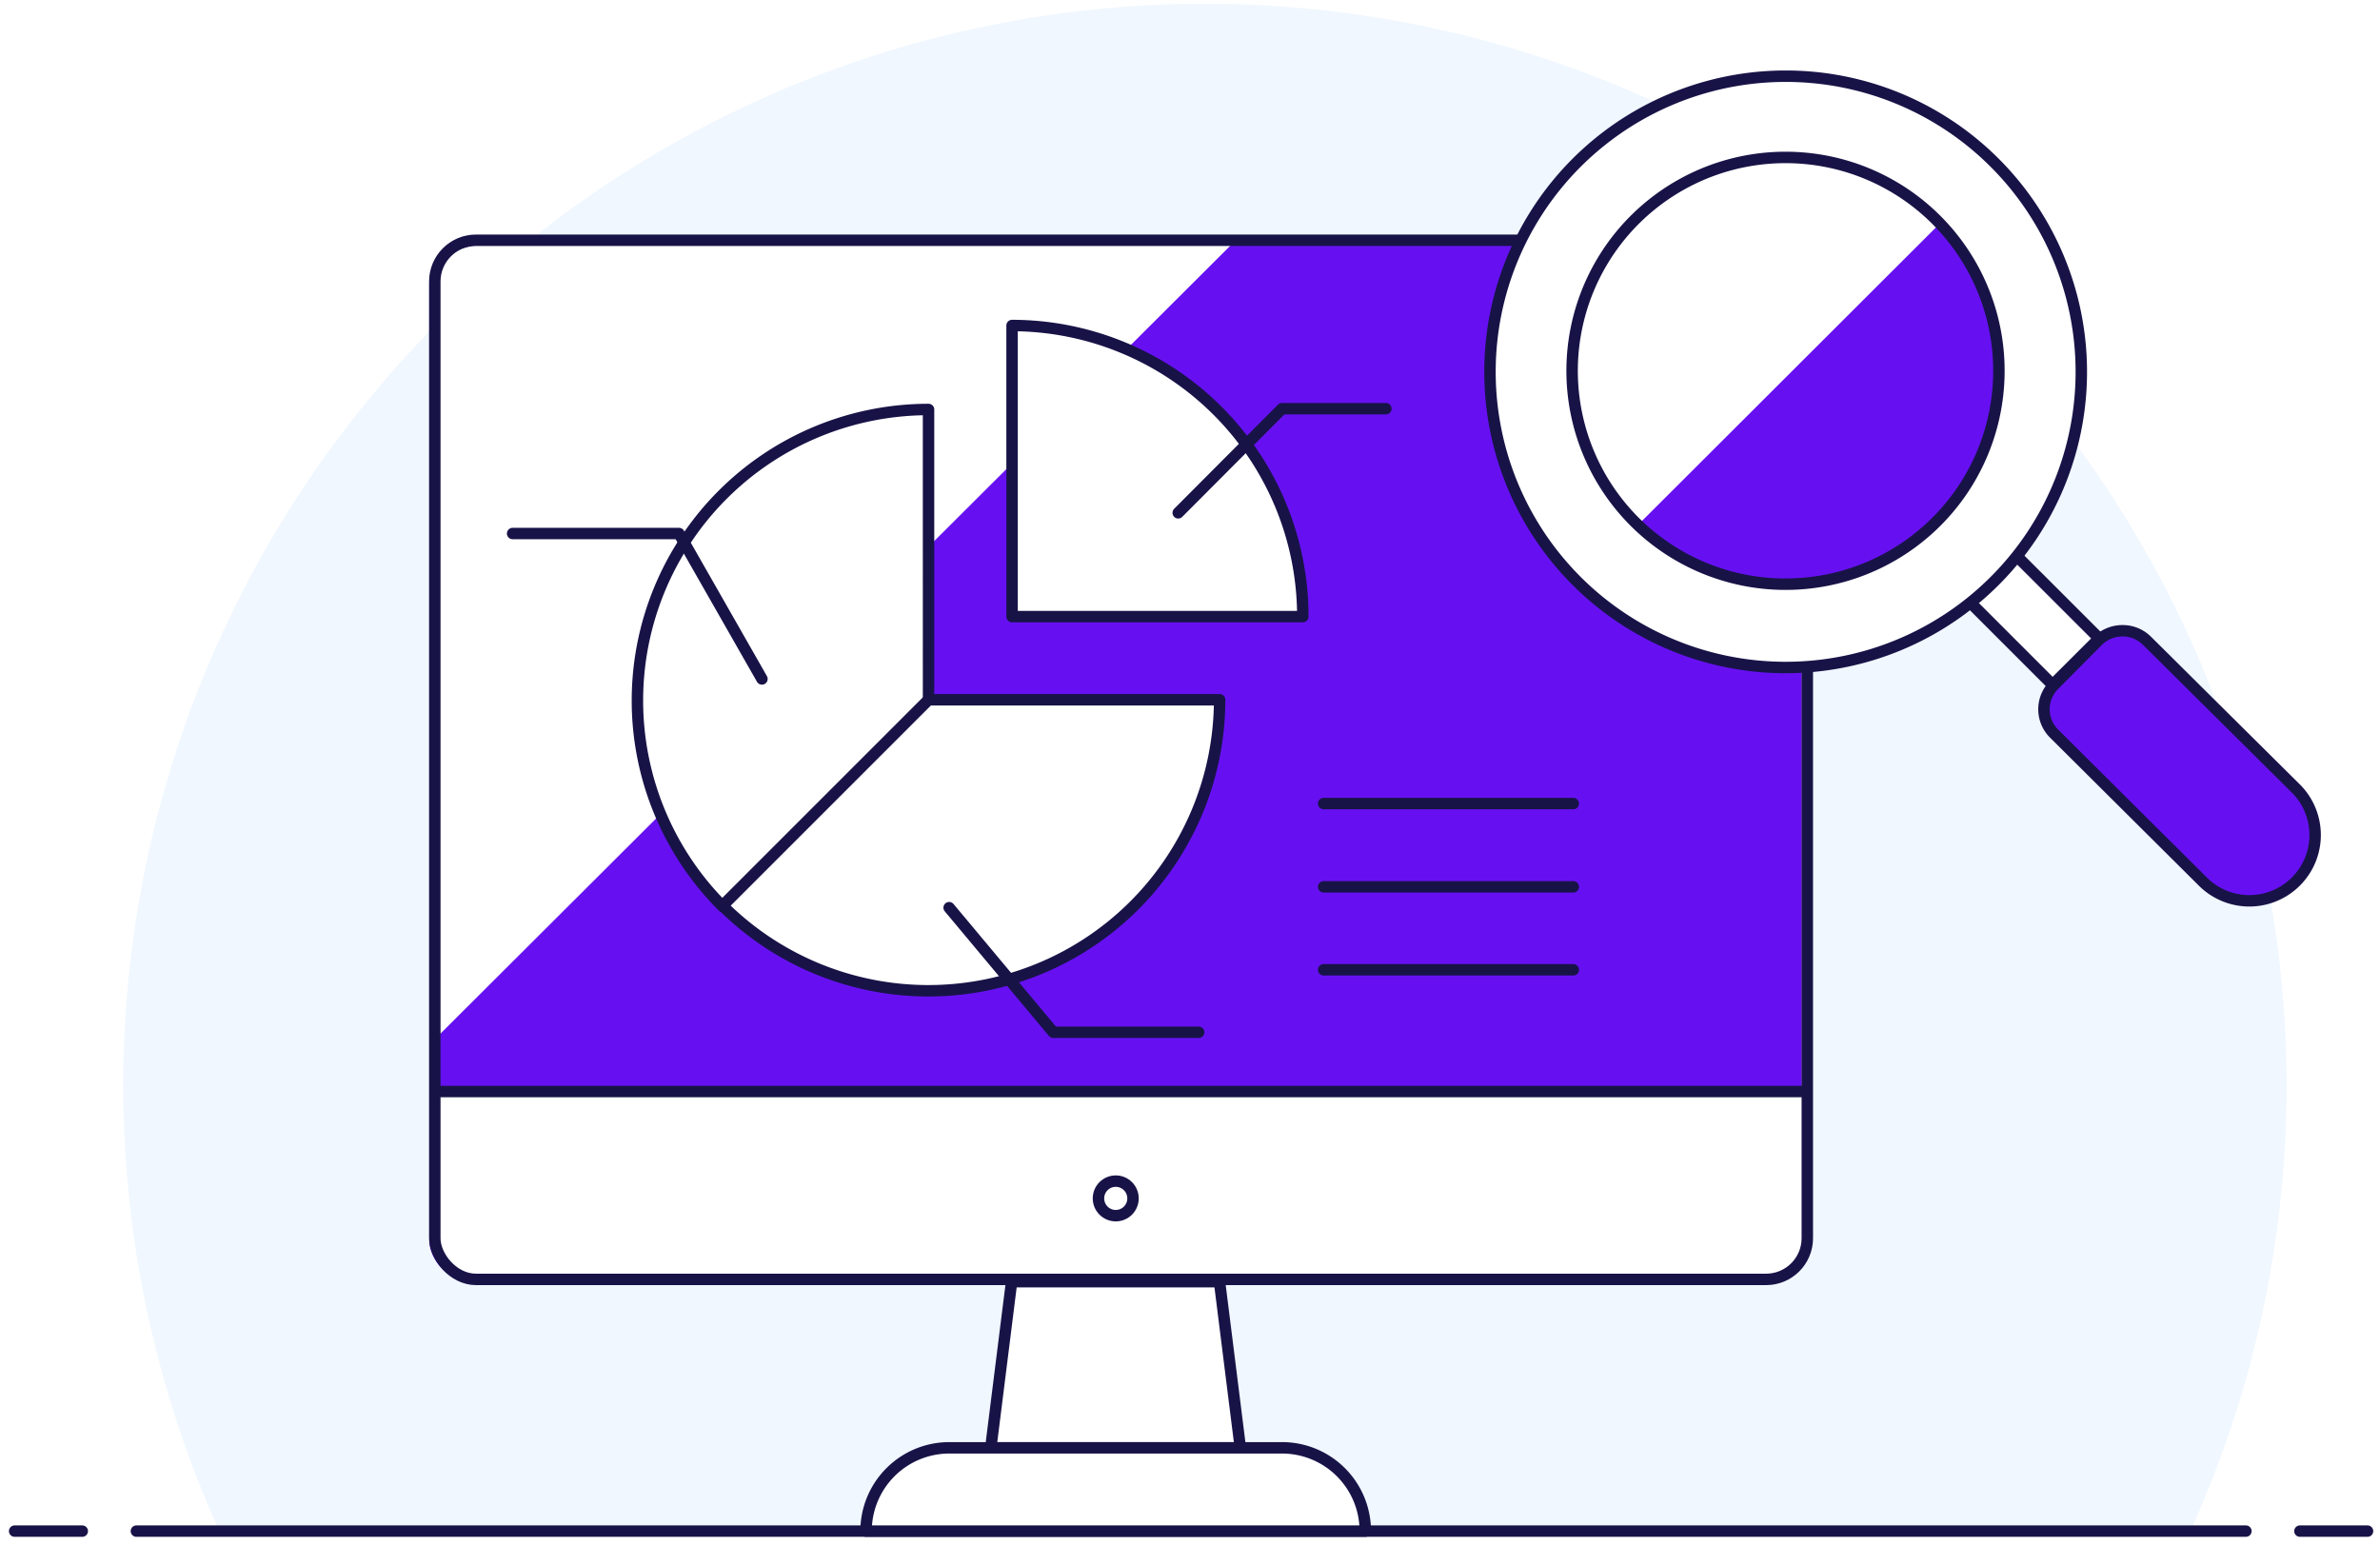
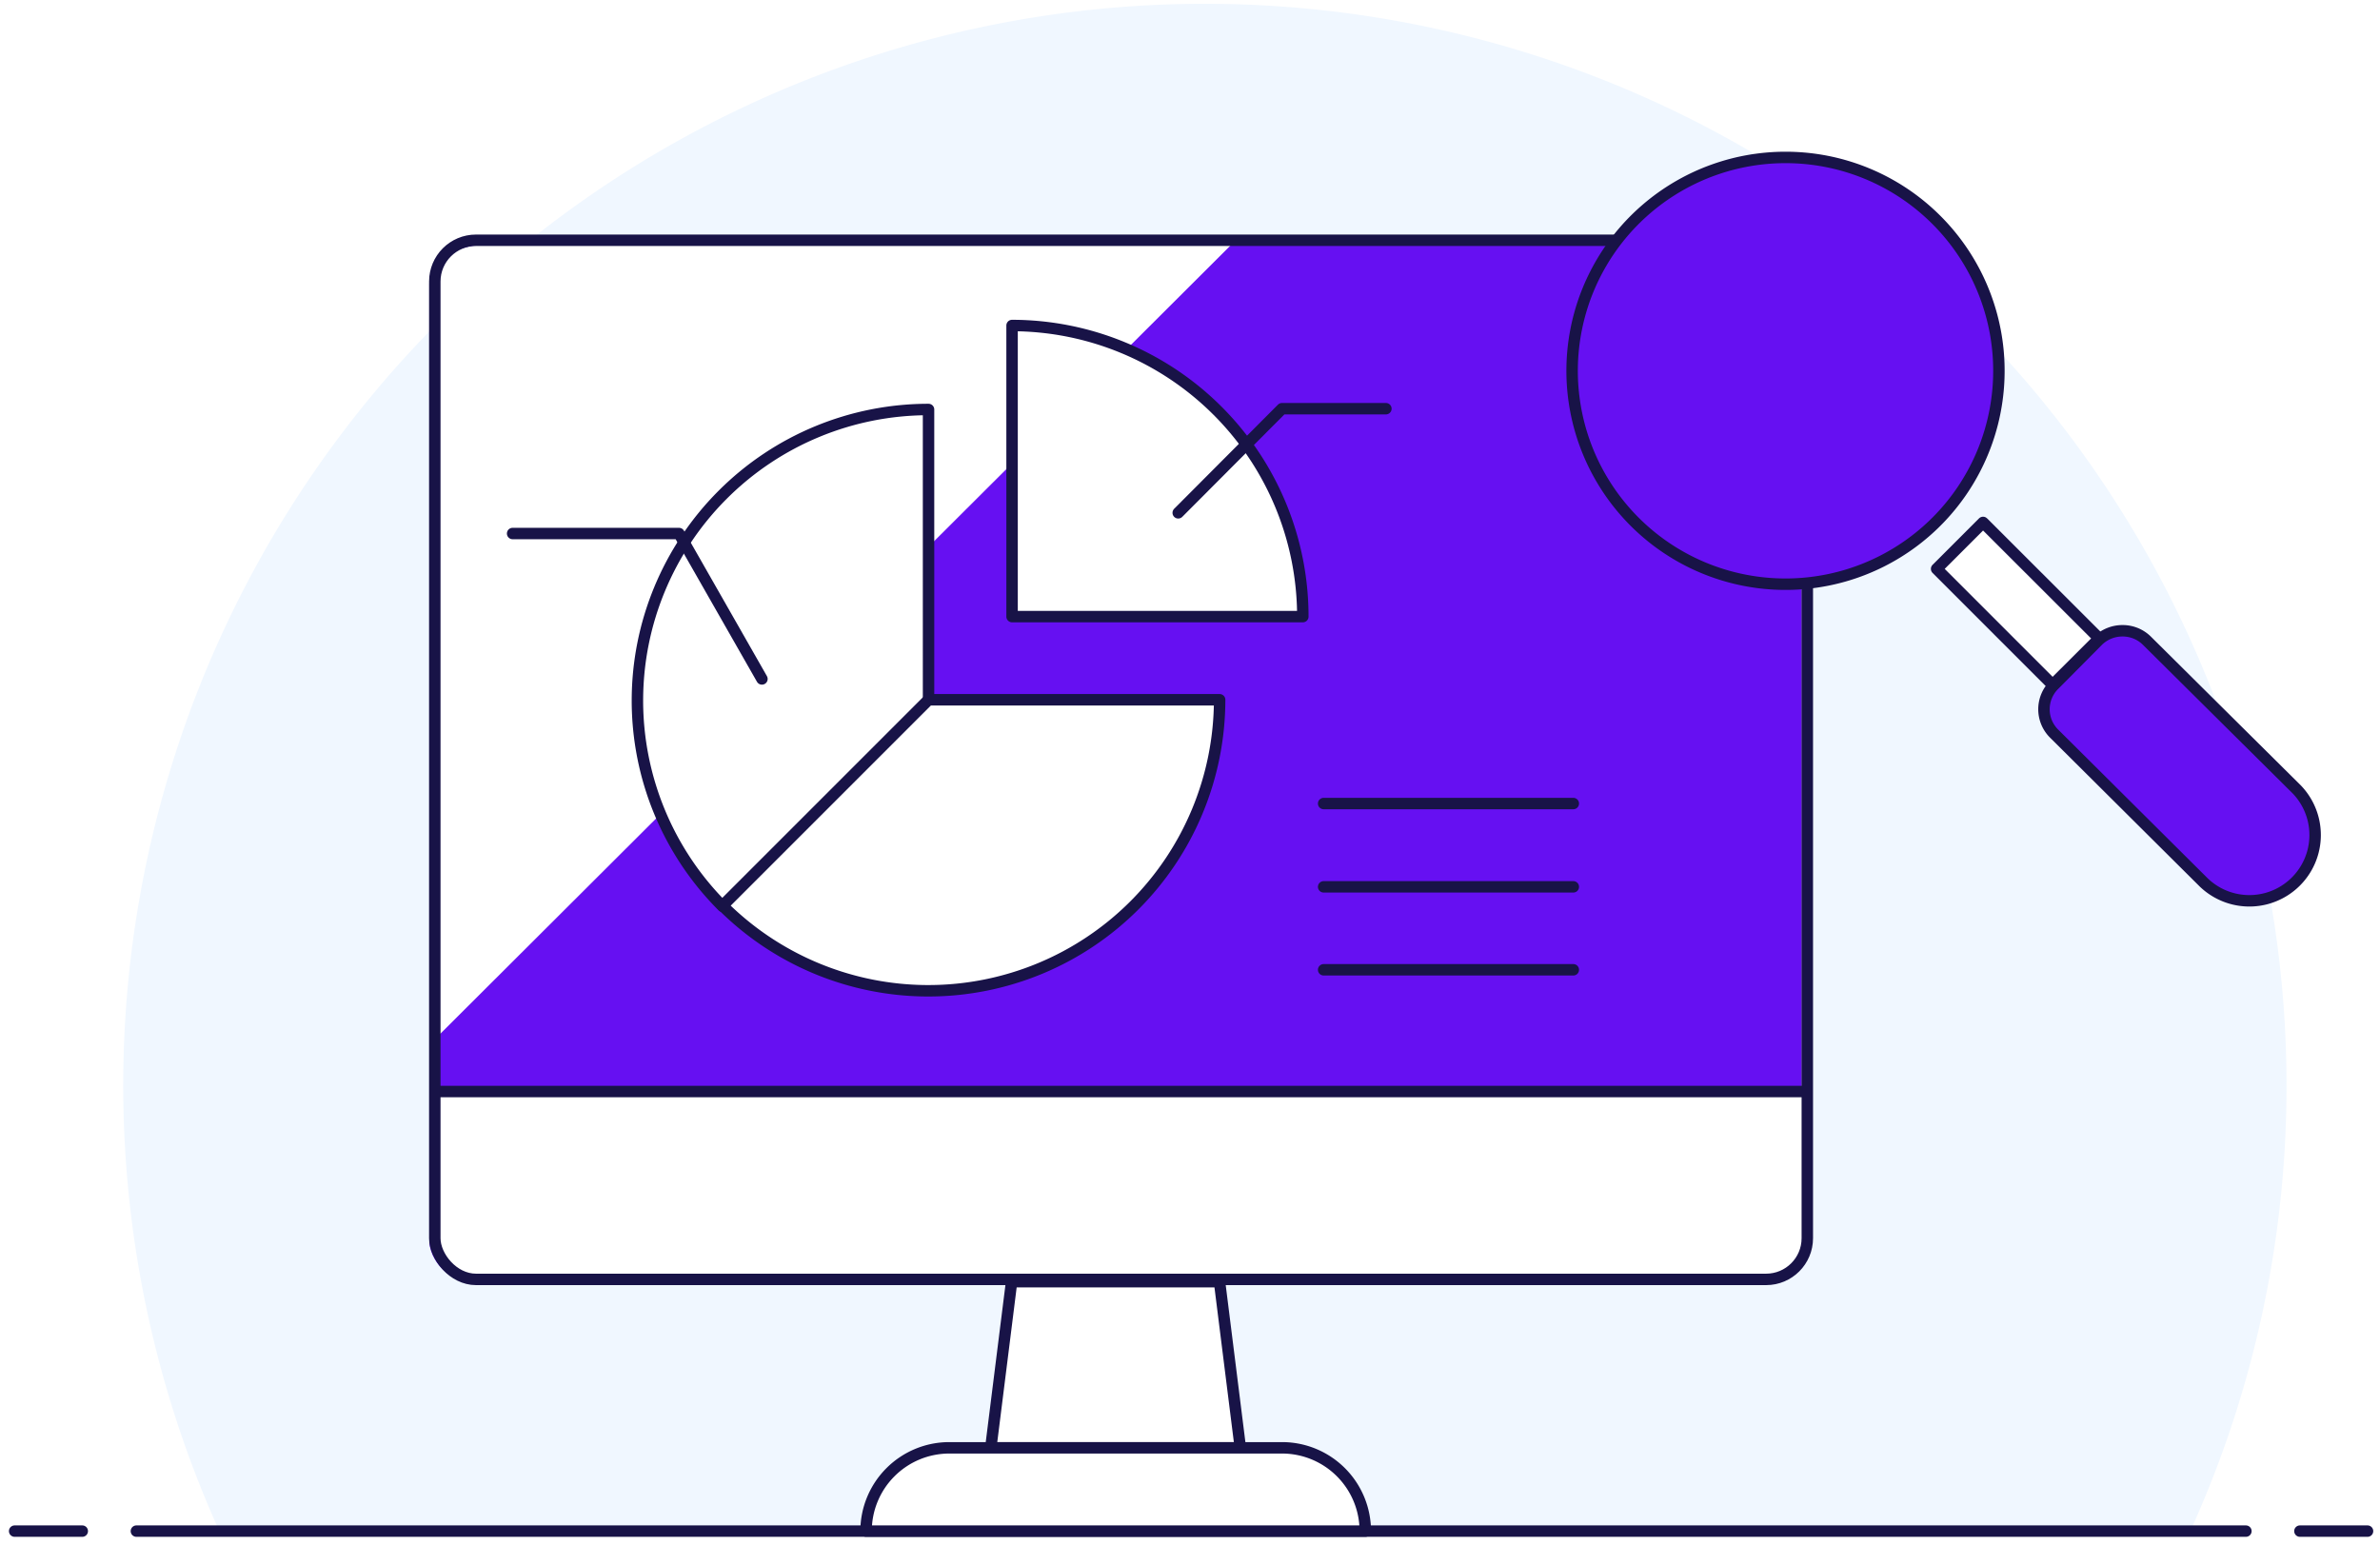
<svg xmlns="http://www.w3.org/2000/svg" height="135" viewBox="0 0 208 135" width="208">
  <clipPath id="a">
    <path d="m28.98 95.4h142.13v21.8h-142.13z" />
  </clipPath>
  <path d="m-1031-3864h1440v4371h-1440z" fill="#fff" />
  <path d="m199.83 94.84a94.53 94.53 0 1 0 -180.65 39h172.23a94.07 94.07 0 0 0 8.42-39z" fill="#f0f7ff" />
  <path d="m11.92 133.82h184.36" fill="none" stroke="#181347" stroke-linecap="round" stroke-linejoin="round" />
  <path d="m1.28 133.82h5.91" fill="none" stroke="#181347" stroke-linecap="round" stroke-linejoin="round" />
  <path d="m201 133.82h5.91" fill="none" stroke="#181347" stroke-linecap="round" stroke-linejoin="round" />
  <rect fill="#6610f2" height="90.82" rx="3.6" width="119.95" x="37.52" y="21.2" />
  <g clip-path="url(#a)">
    <rect fill="#fff" height="90.82" rx="3.6" width="119.95" x="38" y="21.2" />
  </g>
  <path d="m48.41 21.2c-10.89 0-10.89 0-10.89 10.88v58a7 7 0 0 0 .12 1.11l70.17-70z" fill="#fff" />
  <rect fill="none" height="90.82" rx="3.6" stroke="#181347" stroke-linecap="round" stroke-linejoin="round" width="119.95" x="38" y="21" />
  <path d="m108.4 126.54h-21.81l1.82-14.52h18.17z" fill="#fff" />
  <path d="m108.4 126.54h-21.81l1.82-14.52h18.17z" fill="none" stroke="#181347" stroke-linecap="round" stroke-linejoin="round" />
  <path d="m119.32 133.82h-43.63a7.28 7.28 0 0 1 7.31-7.28h29.12a7.28 7.28 0 0 1 7.2 7.28z" fill="#fff" stroke="#181347" stroke-linecap="round" stroke-linejoin="round" />
  <path d="m200.73 69a5.75 5.75 0 0 1 -8.13 8.13l-13.07-13a3 3 0 0 1 0-4.28l3.82-3.85a3.06 3.06 0 0 1 2.16-.87 3 3 0 0 1 2.12.87z" fill="#6610f2" stroke="#181347" stroke-linecap="round" stroke-linejoin="round" />
  <path d="m169.25 49.72 4.06-4.06 10.15 10.14-4.07 4.06z" fill="#fff" stroke="#181347" stroke-linecap="round" stroke-linejoin="round" />
-   <path d="m174.33 14.23a25.84 25.84 0 1 1 -18.28-7.57 25.81 25.81 0 0 1 18.28 7.57z" fill="#fff" stroke="#181347" stroke-linecap="round" stroke-linejoin="round" />
  <path d="m169.27 19.26a18.65 18.65 0 1 1 -13.27-5.5 18.63 18.63 0 0 1 13.27 5.5z" fill="#6610f2" />
-   <path d="m169.27 19.26a18.69 18.69 0 0 0 -26.45 26.41l.28.26 26.4-26.36a3.55 3.55 0 0 1 -.23-.31z" fill="#fff" />
  <g stroke="#181347">
    <path d="m169.27 19.26a18.65 18.65 0 1 1 -13.27-5.5 18.63 18.63 0 0 1 13.27 5.5z" fill="none" stroke-linecap="round" stroke-linejoin="round" />
    <path d="m115.68 70.23h21.82" fill="none" stroke-linecap="round" stroke-linejoin="round" />
    <path d="m115.68 77.51h21.82" fill="none" stroke-linecap="round" stroke-linejoin="round" />
    <path d="m115.68 84.76h21.82" fill="none" stroke-linecap="round" stroke-linejoin="round" />
    <path d="m88.45 28.45v25.44h25.41a25.44 25.44 0 0 0 -25.41-25.44z" fill="#fff" stroke-linecap="round" stroke-linejoin="round" />
    <path d="m102.97 44.82 9.07-9.1h9.08" fill="none" stroke-linecap="round" stroke-linejoin="round" />
    <path d="m81.15 35.79a25.44 25.44 0 0 0 -18 43.42l18-18z" fill="#fff" stroke-linecap="round" stroke-linejoin="round" />
    <path d="m106.58 61.16h-25.43l-18 18a25.46 25.46 0 0 0 43.44-18z" fill="#fff" stroke-linecap="round" stroke-linejoin="round" />
-     <path d="m82.95 79.33 9.1 10.89h12.71" fill="none" stroke-linecap="round" stroke-linejoin="round" />
    <path d="m66.59 59.34-7.25-12.71h-14.54" fill="none" stroke-linecap="round" stroke-linejoin="round" />
-     <circle cx="97.51" cy="104.74" fill="none" r="1.51" stroke-linecap="round" stroke-linejoin="round" />
    <path d="m38 95.4h119.95" fill="none" />
  </g>
</svg>